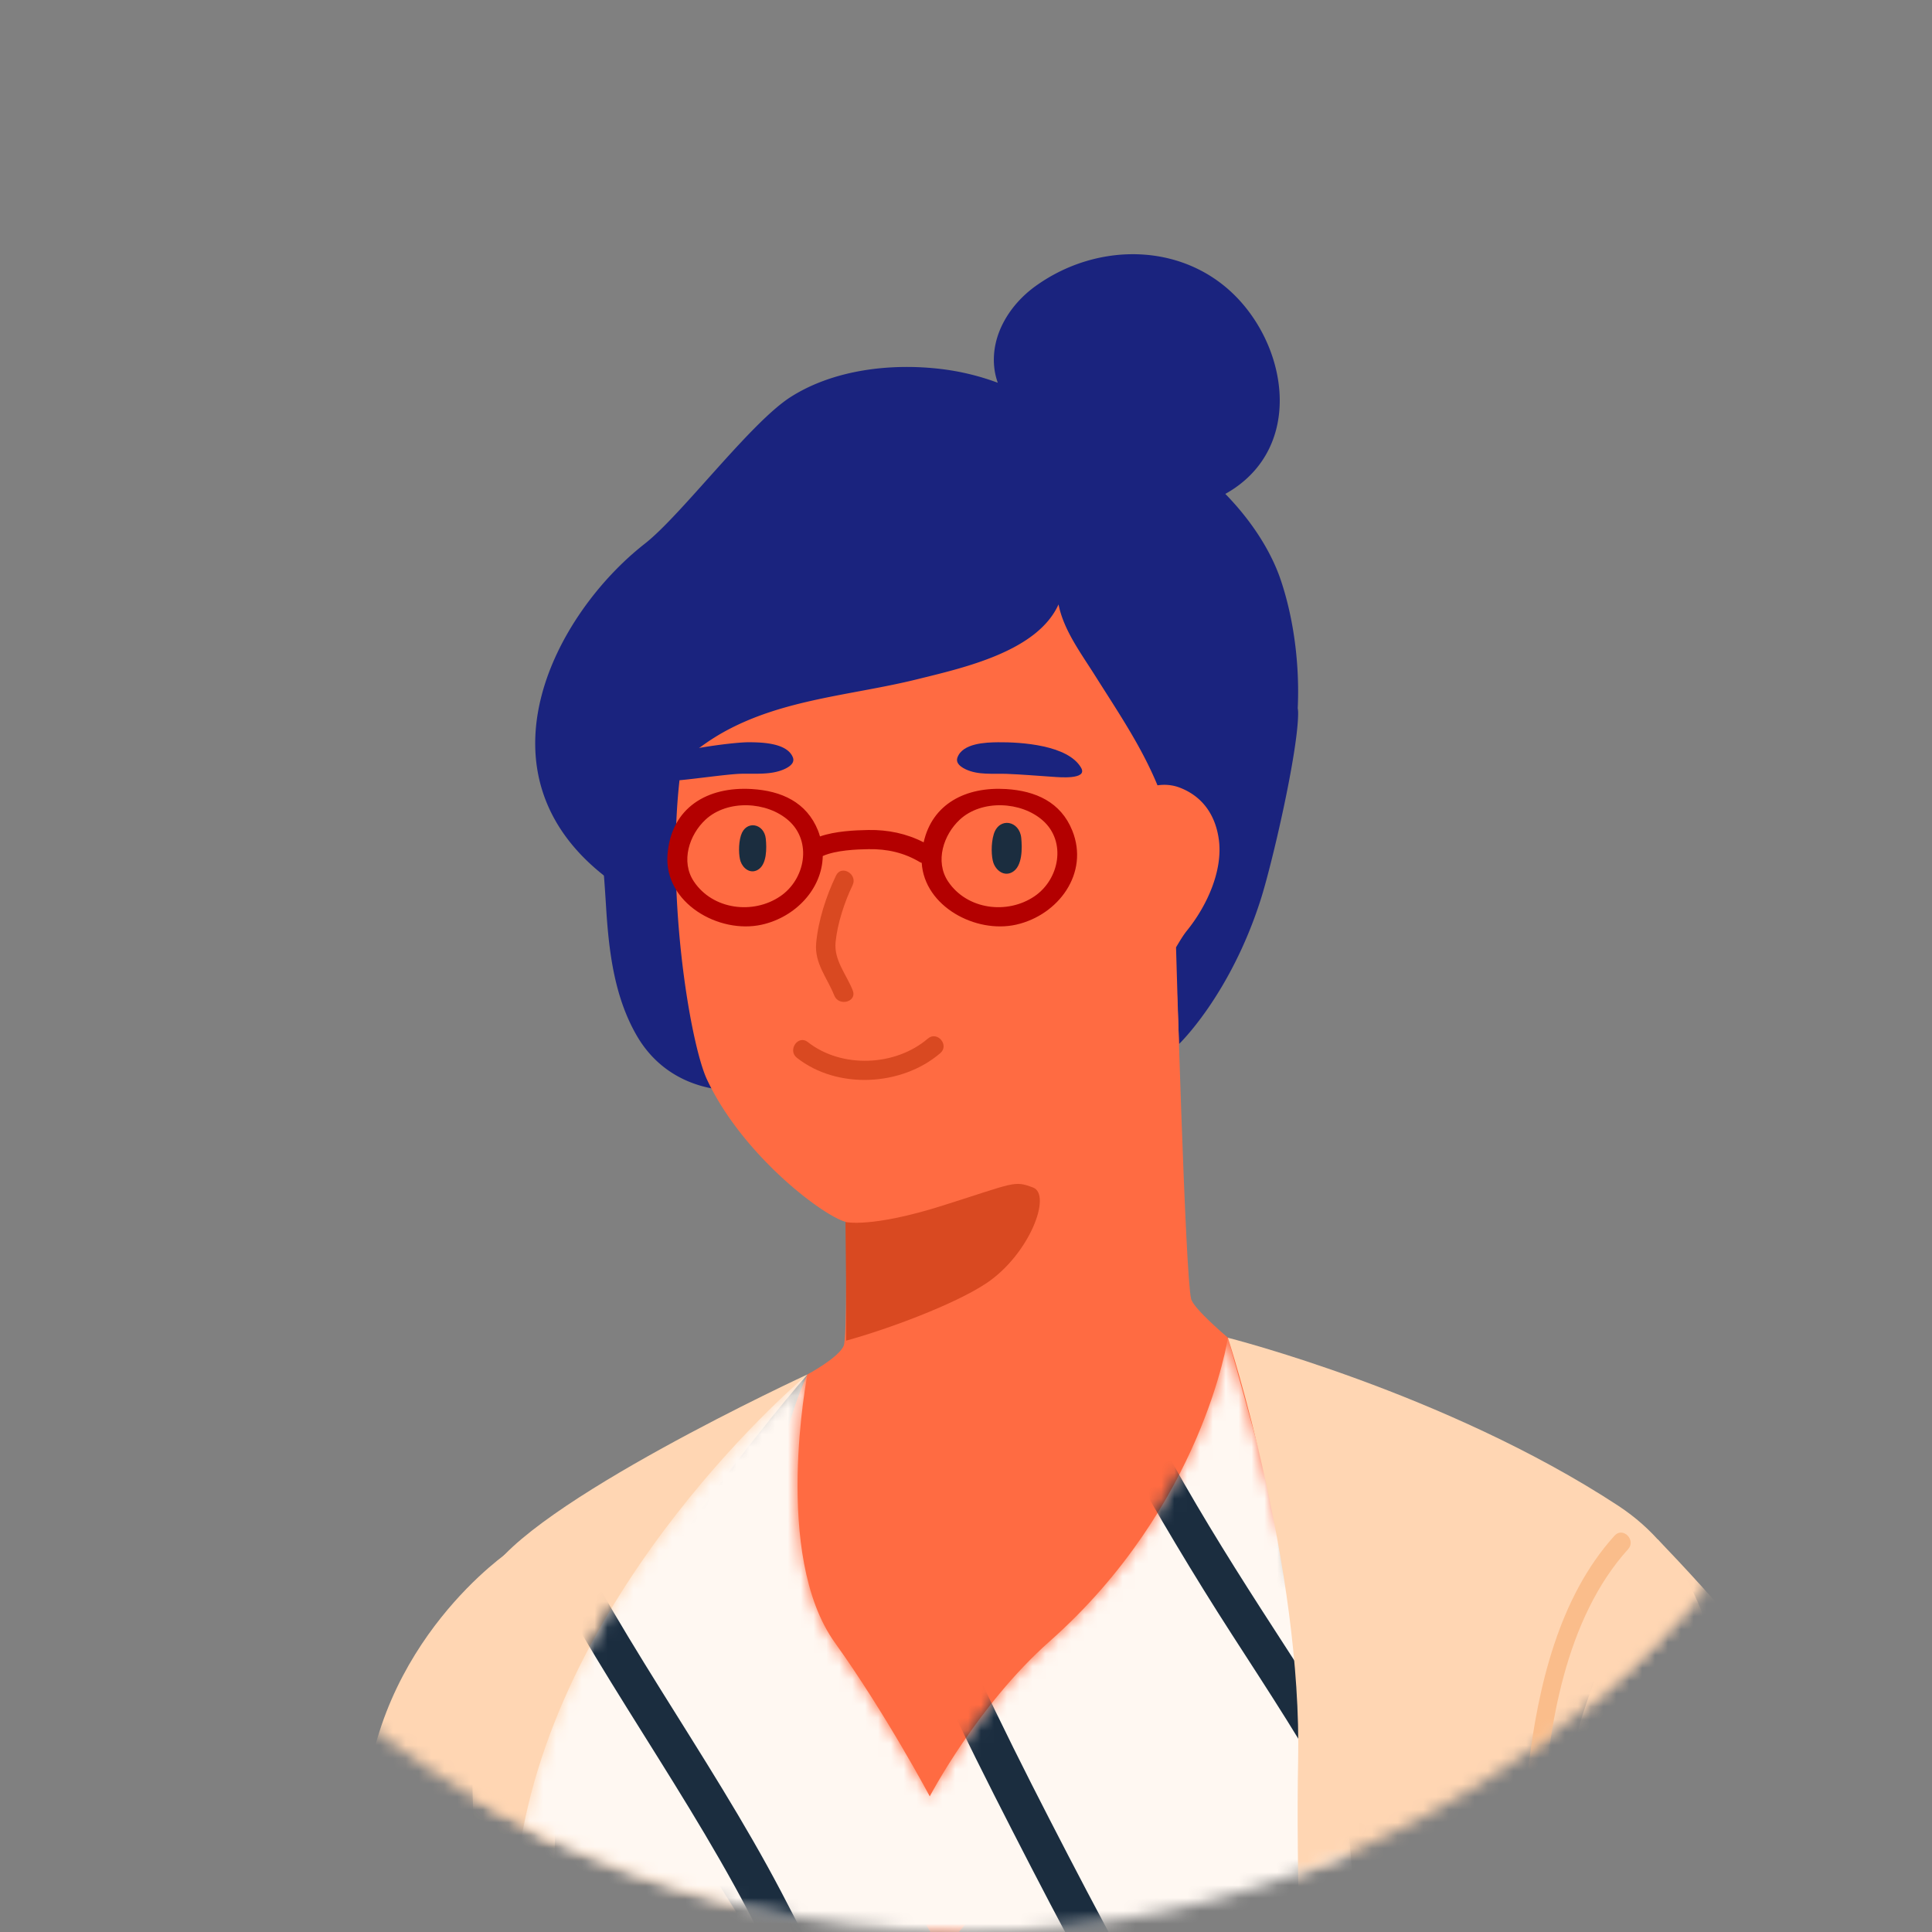
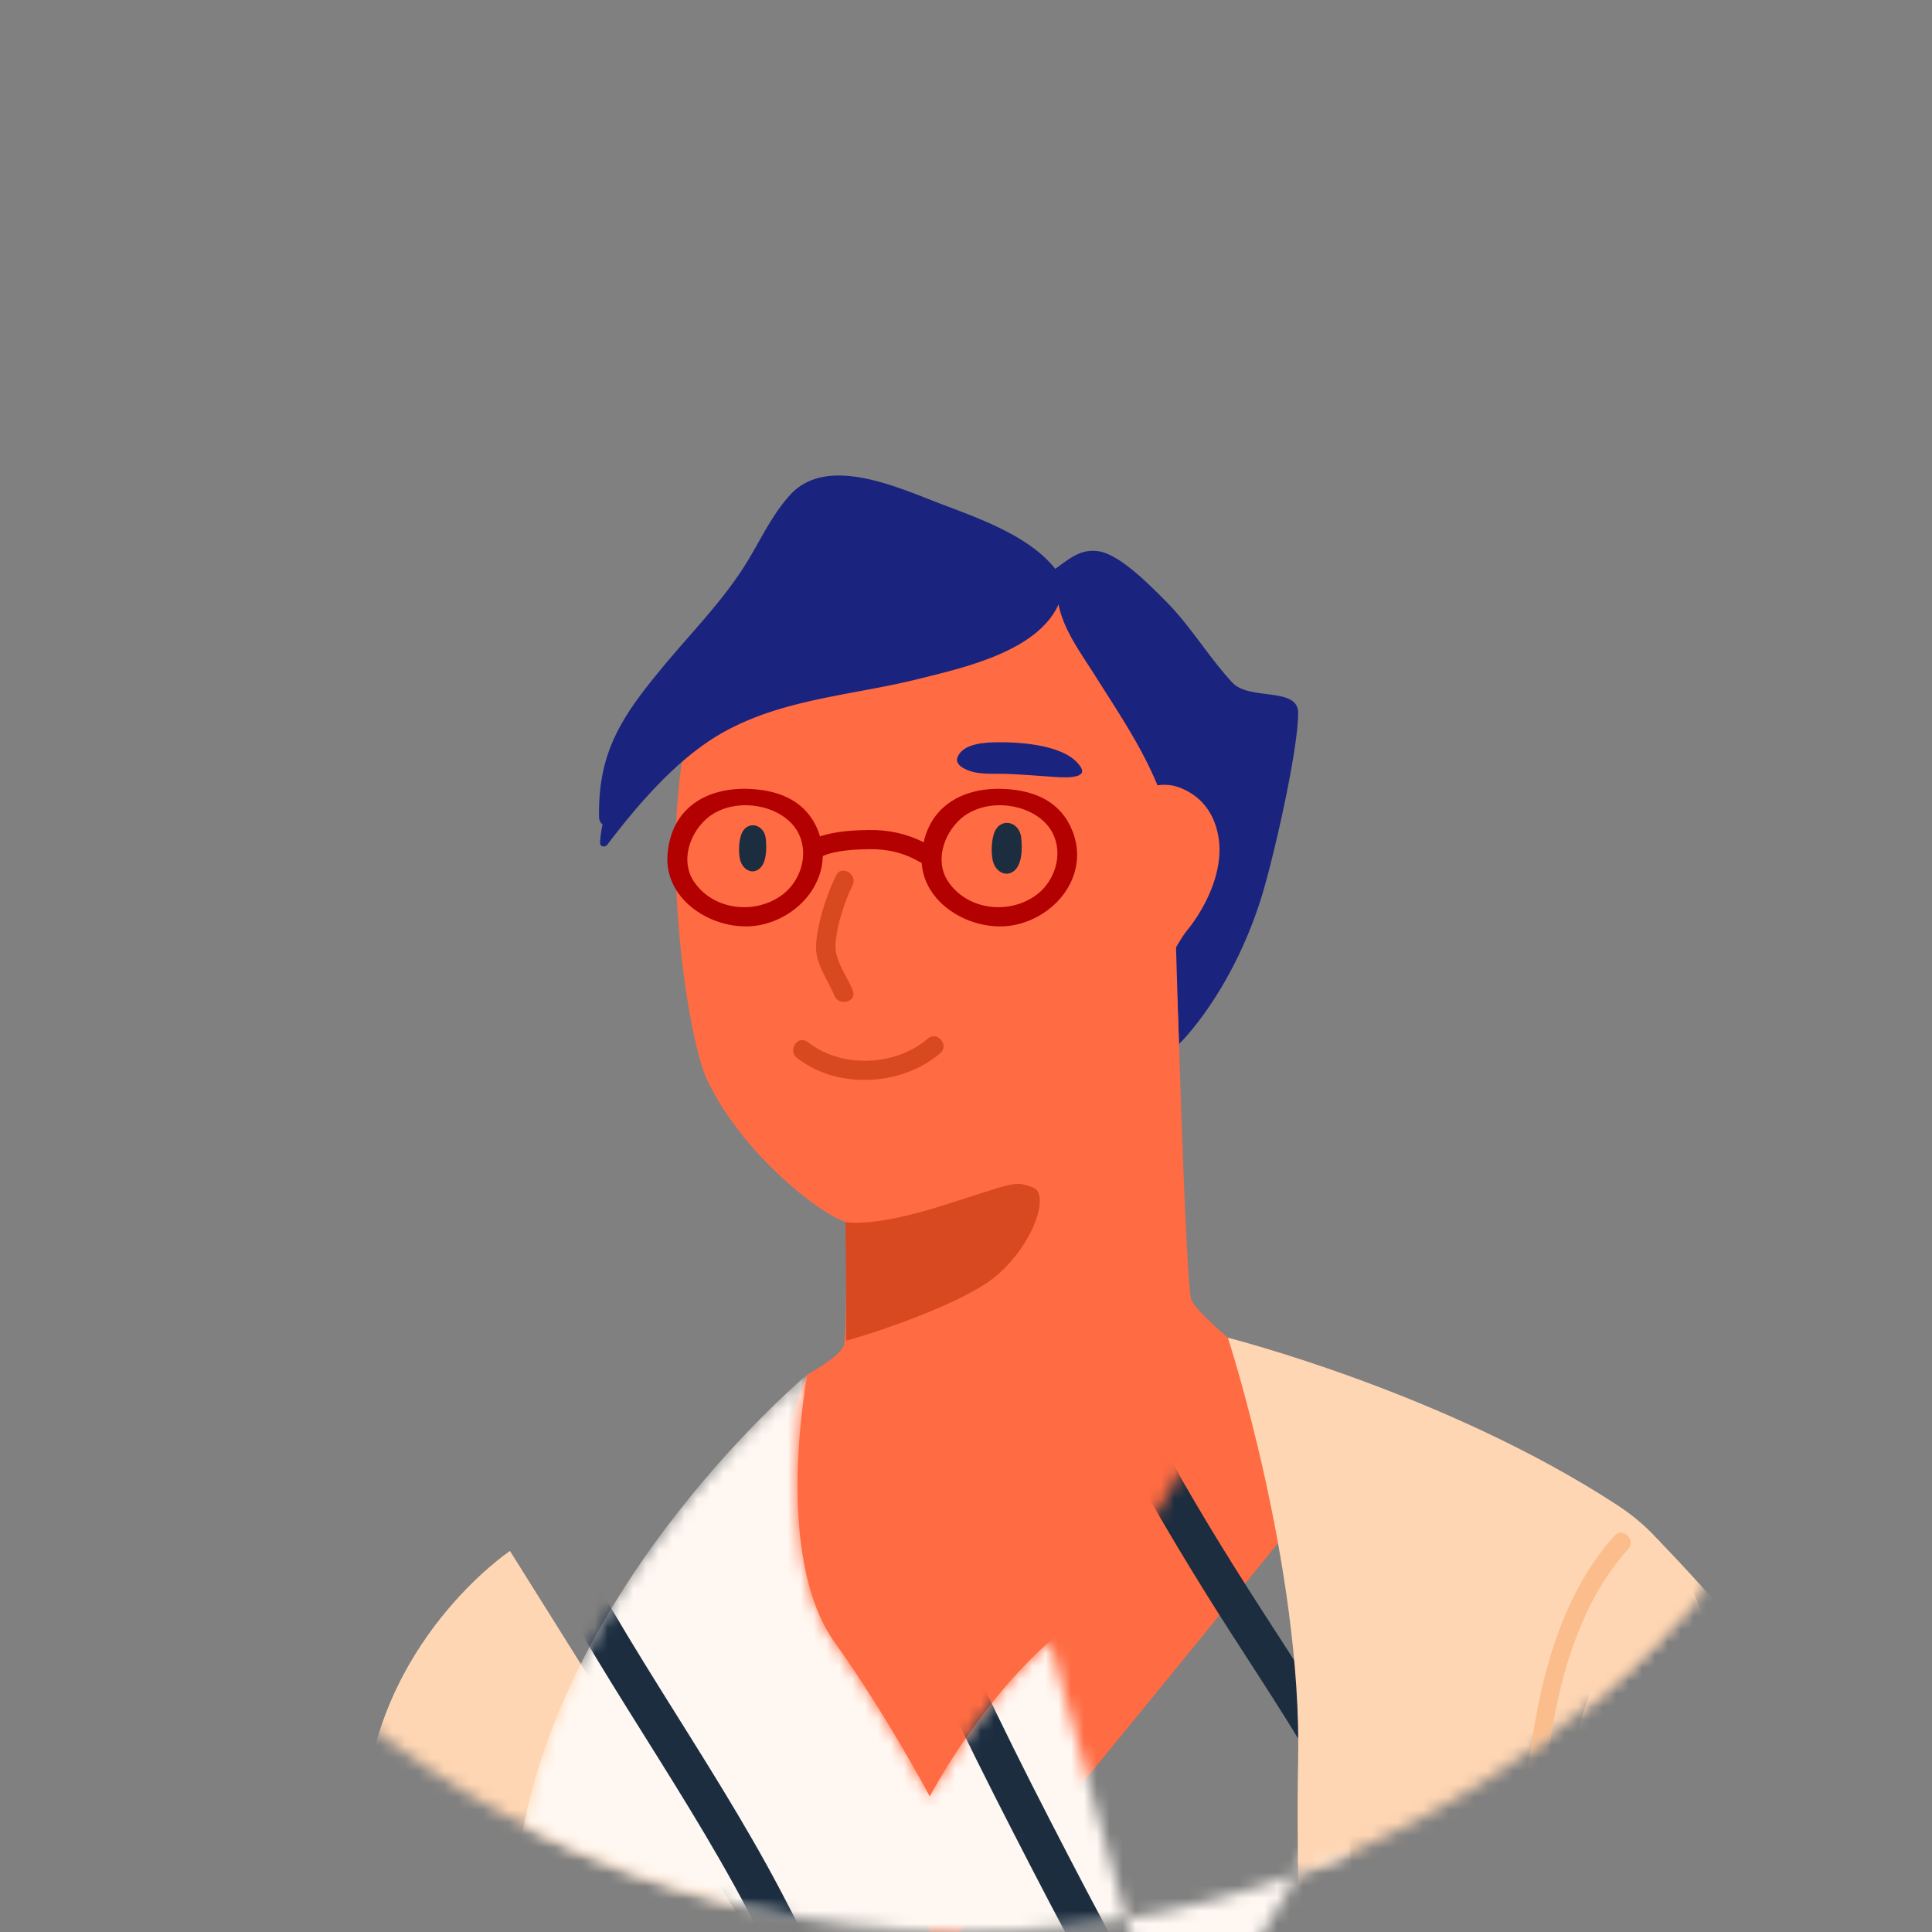
<svg xmlns="http://www.w3.org/2000/svg" xmlns:xlink="http://www.w3.org/1999/xlink" width="150" height="150" viewBox="0 0 150 150">
  <rect x="0" y="0" width="150" height="150" fill="#808080" stroke="none" />
  <defs>
-     <path d="M75 0C33.58 0 0 33.579 0 75s33.579 75 75 75c41.422 0 75-33.579 75-75" id="a" />
    <path d="M75 0C33.58 0 0 33.579 0 75s33.579 75 75 75c41.422 0 75-33.579 75-75S116.422 0 75 0z" id="c" />
    <path d="M75 0C33.58 0 0 33.579 0 75s33.579 75 75 75c41.422 0 75-33.579 75-75" id="e" />
    <path d="M75 0C33.58 0 0 33.579 0 75s33.579 75 75 75c41.422 0 75-33.579 75-75" id="g" />
    <path d="M75 0C33.58 0 0 33.579 0 75s33.579 75 75 75c41.422 0 75-33.579 75-75" id="i" />
    <path d="M75 0C33.58 0 0 33.579 0 75s33.579 75 75 75c41.422 0 75-33.579 75-75" id="k" />
    <path d="M75 0C33.58 0 0 33.579 0 75s33.579 75 75 75c41.422 0 75-33.579 75-75" id="m" />
    <path d="M75 0C33.58 0 0 33.579 0 75s33.579 75 75 75c41.422 0 75-33.579 75-75" id="o" />
    <path d="M75 0C33.58 0 0 33.579 0 75s33.579 75 75 75c41.422 0 75-33.579 75-75" id="q" />
    <path d="M75 0C33.58 0 0 33.579 0 75s33.579 75 75 75c41.422 0 75-33.579 75-75" id="s" />
    <path d="M75 0C33.58 0 0 33.579 0 75s33.579 75 75 75c41.422 0 75-33.579 75-75" id="u" />
    <path d="M75 0C33.58 0 0 33.579 0 75s33.579 75 75 75c41.422 0 75-33.579 75-75" id="w" />
    <path d="M75 0C33.58 0 0 33.579 0 75s33.579 75 75 75c41.422 0 75-33.579 75-75" id="y" />
    <path d="M75 0C33.58 0 0 33.579 0 75s33.579 75 75 75c41.422 0 75-33.579 75-75" id="A" />
    <path d="M75 0C33.58 0 0 33.579 0 75s33.579 75 75 75c41.422 0 75-33.579 75-75" id="C" />
-     <path d="M40.82 23.578c-5.603 4.96-9.3 12.028-9.3 12.028s-3.403-6.398-7.373-11.94C19.287 16.882 22.02 2.85 22.02 2.85S4.023 17.846 0 37.836c10.287 5.306 21.96 8.302 34.333 8.302 10.61 0 20.704-2.203 29.853-6.177-.46-5.018-.735-8.26-.735-8.26L54.665 0s-1.94 13.037-13.846 23.578" id="E" />
+     <path d="M40.82 23.578c-5.603 4.96-9.3 12.028-9.3 12.028s-3.403-6.398-7.373-11.94C19.287 16.882 22.02 2.85 22.02 2.85S4.023 17.846 0 37.836c10.287 5.306 21.96 8.302 34.333 8.302 10.61 0 20.704-2.203 29.853-6.177-.46-5.018-.735-8.26-.735-8.26s-1.94 13.037-13.846 23.578" id="E" />
    <path d="M40.82 23.578c-5.603 4.96-9.3 12.028-9.3 12.028s-3.403-6.398-7.373-11.94C19.287 16.882 22.02 2.85 22.02 2.85S4.023 17.846 0 37.836c10.287 5.306 21.96 8.302 34.333 8.302 10.61 0 20.704-2.203 29.853-6.177-.46-5.018-.735-8.26-.735-8.26L54.665 0s-1.94 13.037-13.846 23.578" id="G" />
    <path d="M40.82 23.578c-5.603 4.96-9.3 12.028-9.3 12.028s-3.403-6.398-7.373-11.94C19.287 16.882 22.02 2.85 22.02 2.85S4.023 17.846 0 37.836c10.287 5.306 21.96 8.302 34.333 8.302 10.61 0 20.704-2.203 29.853-6.177-.46-5.018-.735-8.26-.735-8.26L54.665 0s-1.94 13.037-13.846 23.578" id="I" />
    <path d="M40.82 23.578c-5.603 4.96-9.3 12.028-9.3 12.028s-3.403-6.398-7.373-11.94C19.287 16.882 22.02 2.85 22.02 2.85S4.023 17.846 0 37.836c10.287 5.306 21.96 8.302 34.333 8.302 10.61 0 20.704-2.203 29.853-6.177-.46-5.018-.735-8.26-.735-8.26L54.665 0s-1.94 13.037-13.846 23.578" id="K" />
    <path d="M40.82 23.578c-5.603 4.96-9.3 12.028-9.3 12.028s-3.403-6.398-7.373-11.94C19.287 16.882 22.02 2.85 22.02 2.85S4.023 17.846 0 37.836c10.287 5.306 21.96 8.302 34.333 8.302 10.61 0 20.704-2.203 29.853-6.177-.46-5.018-.735-8.26-.735-8.26L54.665 0s-1.94 13.037-13.846 23.578" id="M" />
    <path d="M75 0C33.58 0 0 33.579 0 75s33.579 75 75 75c41.422 0 75-33.579 75-75" id="O" />
    <path d="M75 0C33.58 0 0 33.579 0 75s33.579 75 75 75c41.422 0 75-33.579 75-75" id="Q" />
    <path d="M75 0C33.58 0 0 33.579 0 75s33.579 75 75 75c41.422 0 75-33.579 75-75" id="S" />
    <path d="M75 0C33.58 0 0 33.579 0 75s33.579 75 75 75c41.422 0 75-33.579 75-75" id="U" />
  </defs>
  <g fill="none" fill-rule="evenodd">
    <g>
      <mask id="b" fill="#fff">
        <use xlink:href="#a" />
      </mask>
      <path d="M60.595 82.77c-.109-.208-.264-.459-.447-.785-.827-1.482-1.8-2.72-2.274-4.358-.512-1.772-.911-3.569-1.336-5.363-.845-3.568-1.864-7.168-4.188-10.088-.181-.227-.408-.47-.7-.468-.366.004-.6.388-.735.73a8.1 8.1 0 0 0-.561 3.194 4.039 4.039 0 0 0-1.872.067 16.019 16.019 0 0 0-2.698-4.996c.828 3.169 1.067 6.411 1.269 9.669.213 3.44.626 7.008 2.395 10.052 1.847 3.177 5.128 4.504 8.717 4.227.268.009.539.003.815-.035.516-.073.879-.222 1.124-.423.742-.608.783-.864.491-1.423" fill="#1A237E" mask="url(#b)" />
    </g>
    <g>
      <mask id="d" fill="#fff">
        <use xlink:href="#c" />
      </mask>
      <path d="M39.593 120.415s-10.486 7.025-11.305 20.294c-.704 11.41-1.736 19.632-3.224 28.54-1.488 8.91-.372 44.101-3.72 55.15-3.348 11.05-5.828 23.642-2.48 30.274 3.348 6.632 23.251 8.12 23.251 8.12s10.07-20.484 13.622-34.516c3.553-14.033 3.253-76.903 3.253-76.903l-19.397-30.96z" fill="#FFD6B3" mask="url(#d)" />
    </g>
    <g>
      <mask id="f" fill="#fff">
        <use xlink:href="#e" />
      </mask>
-       <path d="M62.688 106.712s-18.093 20.666-19.395 32.757c-1.302 12.09 2.604 68.637 0 77.566-2.604 8.928-3.162 45.758-3.162 45.758h-6.138s-2.976-37.202-1.116-50.595c1.86-13.392 5.58-35.116 5.394-42.948-.186-7.832-3.348-41.314-.372-46.894 2.976-5.58 24.789-15.644 24.789-15.644" fill="#FFD6B3" mask="url(#f)" />
    </g>
    <g>
      <mask id="h" fill="#fff">
        <use xlink:href="#g" />
      </mask>
-       <path d="M99.423 44.99c-.785-2.303-2.33-4.637-4.29-6.644.21-.117.422-.244.632-.384 5.143-3.435 4.257-10.422.543-14.564-4.123-4.599-11.02-4.72-15.925-1.173-1.969 1.423-3.443 3.75-3.193 6.263.043.435.14.843.278 1.23a19.118 19.118 0 0 0-4.45-1.074c-3.862-.454-8.282.052-11.622 2.173-3.122 1.981-8.479 9.163-11.332 11.395-7.019 5.492-13.519 17.873-2.94 25.948 4.23 3.229 6.87-1.237 7.516-.677 1.905 1.652.082 3.98 2.001 5.61 1.786 1.518 3.921 2.187 6.02 3.162.014.008.022.015.037.015 5.067 2.359 8.861 3.988 14.538 2.493 5.268-1.384 10.149-4.42 15.06-6.682 1.79-.829 3.944-1.968 5.28-3.459.629-.701.85-2.069.903-2.992.863-3.154 1.92-6.317 2.202-9.53.32-3.602-.09-7.672-1.258-11.11" fill="#1A237E" mask="url(#h)" />
    </g>
    <g>
      <mask id="j" fill="#fff">
        <use xlink:href="#i" />
      </mask>
      <path d="M85.414 47.213c-5.376-1.907-20.462-9.017-20.462-9.017s-9.018 8.323-11.445 18.034c-.049.208-.104.416-.14.624a25.11 25.11 0 0 0-.415 2.234c-1.443 9.524.603 21.891 1.942 24.735C57.73 89.858 64.265 94.68 65.819 94.9c5.459.784 18.152-4.945 21.85-7.976 3.696-3.031 5.201-10.058 5.201-10.058l4.162-17.688S90.79 49.12 85.414 47.213" fill="#FF6B42" mask="url(#j)" />
    </g>
    <g>
      <mask id="l" fill="#fff">
        <use xlink:href="#k" />
      </mask>
      <path d="M100.786 55.33c-.015-2.023-3.796-.912-5.113-2.34-1.897-2.055-3.288-4.473-5.282-6.437-1.168-1.16-3.467-3.527-5.127-3.757-1.398-.194-2.24.595-3.333 1.369-2.046-2.582-5.997-3.944-8.906-5.052-3.34-1.272-8.832-3.84-11.689-.677-1.436 1.577-2.314 3.556-3.437 5.357-1.756 2.82-4.092 5.186-6.213 7.723-3.259 3.906-5.283 6.726-5.171 11.934 0 .26.112.44.268.558a8.368 8.368 0 0 0-.194 1.429c-.007.327.395.364.558.149 2.426-3.185 5.462-6.734 8.974-8.713 4.65-2.612 10.022-2.88 15.096-4.137 3.564-.885 9.315-2.143 10.967-5.81.395 1.993 1.726 3.764 2.813 5.49 1.89 2.999 3.764 5.737 5.03 8.951 1.204 8.37 1.508 19.694 1.508 19.694s3.965-3.781 6.338-11.196c.903-2.82 2.928-11.58 2.913-14.535" fill="#1A237E" mask="url(#l)" />
    </g>
    <g>
      <mask id="n" fill="#fff">
        <use xlink:href="#m" />
      </mask>
      <path d="M62.688 106.712s-3.732 7.74-2.158 14.776c2.965 13.256 12.23 30.002 12.658 29.886.655-.194 32.418-39.435 32.418-39.435s-12.665-9.325-13.127-11.088c-.461-1.771-1.172-27.298-1.172-27.298s-11.76 6.093-12.362 6.093c-.603 0-13.34 8.363-13.34 8.363l.037 2.403c.03 2.403.074 6.175.052 9.21-.008 2.523-.06 4.54-.186 4.852-.372.93-2.82 2.238-2.82 2.238" fill="#FF6B42" mask="url(#n)" />
    </g>
    <g>
      <mask id="p" fill="#fff">
        <use xlink:href="#o" />
      </mask>
      <path d="M65.694 104.087c3.155-.863 8.385-2.79 10.877-4.45 3.349-2.231 5.12-6.881 3.631-7.44-1.488-.557-1.398-.371-6.979 1.392-5.58 1.77-7.581 1.287-7.581 1.287.03 2.403.074 6.176.052 9.211" fill="#D94921" mask="url(#p)" />
    </g>
    <g>
      <mask id="r" fill="#fff">
        <use xlink:href="#q" />
      </mask>
      <path d="M77.16 64.75c.42-1.333 1.995-1.036 2.129.303.077.779.107 2.22-.706 2.666-.637.348-1.25-.136-1.457-.733-.153-.437-.206-1.472.034-2.236" fill="#1B2D3F" mask="url(#r)" />
    </g>
    <g>
      <mask id="t" fill="#fff">
        <use xlink:href="#s" />
      </mask>
      <path d="M57.529 64.855c.38-1.208 1.807-.938 1.928.274.07.706.098 2.012-.639 2.415-.578.316-1.132-.124-1.32-.663-.139-.397-.187-1.335.03-2.026" fill="#1B2D3F" mask="url(#t)" />
    </g>
    <g>
      <mask id="v" fill="#fff">
        <use xlink:href="#u" />
      </mask>
      <path d="M74.333 58.818c.401-1.121 2.202-1.179 3.149-1.189 1.797-.02 5.442.216 6.454 1.98.55.957-1.783.728-2.22.7-1.186-.078-2.375-.182-3.564-.227-1.052-.039-2.204.11-3.184-.357-.599-.285-.743-.605-.635-.907" fill="#1A237E" mask="url(#v)" />
    </g>
    <g>
      <mask id="x" fill="#fff">
        <use xlink:href="#w" />
      </mask>
-       <path d="M52.458 60.6c1.121-.07 3.892-.482 5.013-.523 1.13-.035 2.362.11 3.409-.354.638-.284.794-.603.683-.908-.43-1.124-2.362-1.18-3.371-1.187-1.033-.014-4.056.392-5.289.738a23.6 23.6 0 0 0-.445 2.234" fill="#1A237E" mask="url(#x)" />
    </g>
    <g>
      <mask id="z" fill="#fff">
        <use xlink:href="#y" />
      </mask>
      <path d="M72.037 80.636c-2.516 2.159-6.698 2.334-9.317.27-.754-.595-1.599.63-.85 1.221 3.137 2.473 8.136 2.212 11.133-.36.728-.624-.238-1.756-.966-1.13" fill="#D94921" mask="url(#z)" />
    </g>
    <g>
      <mask id="B" fill="#fff">
        <use xlink:href="#A" />
      </mask>
      <path d="M94.63 65.189c-.238-1.78-1.162-3.316-3.03-4.036-1.735-.667-3.882.234-4.282 2.04a.551.551 0 0 0-.008.172c-1.081 1.64-1.374 4.935-1.564 5.882-.278 1.386-3.236 9.33.429 8.975.985-.095 2.063-.968 2.936-1.872 1.397-.952 2.178-3.026 3.04-4.093 1.539-1.9 2.805-4.64 2.48-7.068" fill="#FF6B42" mask="url(#B)" />
    </g>
    <g>
      <mask id="D" fill="#fff">
        <use xlink:href="#C" />
      </mask>
      <path d="M64.875 73.137c.145-1.444.694-3.111 1.32-4.41.414-.86-.87-1.615-1.285-.752-.763 1.585-1.385 3.495-1.543 5.254-.14 1.574.856 2.677 1.406 4.062.349.88 1.789.496 1.435-.395-.496-1.25-1.475-2.347-1.333-3.759" fill="#D94921" mask="url(#D)" />
    </g>
    <g>
      <g transform="translate(40.668 103.862)">
        <mask id="F" fill="#fff">
          <use xlink:href="#E" />
        </mask>
        <path d="M22.02 2.85s-2.734 14.031 2.127 20.817c3.97 5.541 7.372 11.94 7.372 11.94s3.698-7.069 9.3-12.03C52.725 13.038 54.666 0 54.666 0l8.786 31.7s4.34 51.339 7.502 61.383c3.162 10.045 11.496 31.332 11.496 31.332s-25.363 11.45-48.371 11.637c-23.009.186-45.638-9.424-44.1-15.514 2.777-11.007 6.639-36.54 7.006-45.946.484-12.387 1.732-28.058 2.594-34.274C2.518 19.1 22.02 2.85 22.02 2.85" fill="#FFF8F2" mask="url(#F)" />
      </g>
      <g transform="translate(40.668 103.862)">
        <mask id="H" fill="#fff">
          <use xlink:href="#G" />
        </mask>
        <path d="M74.27 143.053c-1.681-2.303-2.748-4.992-4.362-7.359-1.742-2.554-3.661-4.981-5.441-7.508-3.665-5.201-6.899-10.694-9.962-16.267-6.106-11.11-12.09-22.37-17.614-33.78-5.657-11.688-10.856-23.602-16.896-35.101C14.278 32.152 6.673 22.345 1.602 11.11c-.786-1.743-3.352-.232-2.57 1.502 5.071 11.234 12.676 21.04 18.393 31.927 6.04 11.5 11.24 23.413 16.897 35.1 5.523 11.412 11.507 22.67 17.614 33.782 3.062 5.572 6.293 11.067 9.96 16.266 1.783 2.526 3.7 4.955 5.442 7.508 1.615 2.367 2.68 5.056 4.362 7.36 1.118 1.531 3.702.048 2.57-1.503" fill="#1B2D3F" mask="url(#H)" />
      </g>
      <g transform="translate(40.668 103.862)">
        <mask id="J" fill="#fff">
          <use xlink:href="#I" />
        </mask>
        <path d="M78.07 100.33c-3.1-7.173-6.008-13.867-10.725-20.164-5.074-6.775-9.965-13.694-14.422-20.894-4.383-7.082-8.288-14.464-12.097-21.868-1.911-3.716-3.784-7.456-5.555-11.24-.765-1.637-1.428-3.33-2.249-4.94-.77-1.508-2.122-2.729-2.818-4.226-.806-1.735-3.372-.225-2.57 1.503.644 1.382 1.792 2.365 2.546 3.706.865 1.537 1.486 3.224 2.223 4.825 1.745 3.798 3.63 7.537 5.536 11.256 3.901 7.615 7.91 15.208 12.415 22.486 4.335 7.004 9.082 13.743 14.009 20.341 4.862 6.512 7.929 13.295 11.138 20.718.758 1.753 3.323.24 2.57-1.502" fill="#1B2D3F" mask="url(#J)" />
      </g>
      <g transform="translate(40.668 103.862)">
        <mask id="L" fill="#fff">
          <use xlink:href="#K" />
        </mask>
        <path d="M73.494 47.203c-3.166-3.692-5.403-7.97-7.698-12.228-2.286-4.24-4.88-8.24-7.499-12.28-2.77-4.274-5.487-8.581-7.965-13.033-1.821-3.273-4.807-7.137-4.676-11.01.065-1.915-2.912-1.913-2.976 0-.126 3.725 2.062 7.077 3.811 10.21 2.69 4.816 5.491 9.534 8.482 14.17 2.86 4.434 5.744 8.799 8.253 13.445 2.425 4.492 4.825 8.936 8.163 12.83 1.249 1.457 3.346-.657 2.105-2.104" fill="#1B2D3F" mask="url(#L)" />
      </g>
      <g transform="translate(40.668 103.862)">
        <mask id="N" fill="#fff">
          <use xlink:href="#M" />
        </mask>
-         <path d="M48.429 158.366c-6.46-9.403-10.916-20.5-15.32-30.984-4.4-10.476-8.822-20.812-13.817-31.024C14.075 85.69 9.105 74.903 4.282 64.052 1.775 58.416-.527 52.712-2.775 46.97c-1.264-3.228-2.304-8.33-5.598-10.135-1.112-.61-2.56.402-2.186 1.68.39 1.337.988 2.265 1.839 3.352.324.414.716.547 1.092.502.607 1.404 1.028 2.96 1.451 4.035 1.069 2.712 2.11 5.435 3.193 8.141 2.013 5.03 4.222 9.974 6.44 14.917 4.665 10.401 9.477 20.738 14.524 30.96 4.961 10.047 9.078 20.383 13.495 30.67 4.186 9.751 8.354 20.002 14.383 28.776 1.078 1.568 3.658.082 2.57-1.502" fill="#1B2D3F" mask="url(#N)" />
      </g>
    </g>
    <g>
      <g>
        <mask id="P" fill="#fff">
          <use xlink:href="#O" />
        </mask>
        <path d="M95.333 103.862s5.779 17.75 5.453 32.879c-.326 15.128 1.534 61.01 4.82 69.94 3.287 8.927 16.11 46.75 17.51 56.112 1.401 9.363 4.625 80.542 6.114 84.758 1.488 4.216 8.928-.496 14.136-6.448 5.209-5.952 12.649-7.937 8.433-29.018-4.216-21.08-29.266-102.925-30.01-115.078-.744-12.152 25.236-66.095 3.844-80.107-13.41-8.785-30.3-13.038-30.3-13.038" fill="#FFD6B3" mask="url(#P)" />
      </g>
      <g>
        <mask id="R" fill="#fff">
          <use xlink:href="#Q" />
        </mask>
        <path d="M128.71 119.525s37.212 37.759 37.19 66.144c-.017 21.011-32.163 58.4-37.473 59.808-5.31 1.408-12.998-40.873-12.378-43.29.62-2.419 6.324-59.896 5.952-64.36-.372-4.464 6.709-18.302 6.709-18.302" fill="#FFD6B3" mask="url(#R)" />
      </g>
      <g>
        <mask id="T" fill="#fff">
          <use xlink:href="#S" />
        </mask>
        <path d="M125.217 163.438c-2.718-7.447-5.767-14.259-5.395-22.35.32-6.954 1.741-15.458 6.585-20.81.642-.709-.407-1.764-1.051-1.053-4.334 4.788-5.933 11.723-6.69 17.96-1.017 8.361.703 15.252 3.734 23.046 1.944 5 3.824 9.998 4.1 15.414.27 5.32-.922 10.496-2.523 15.532-2.309 7.26-6.527 15.858-3.202 23.443.383.875 1.666.118 1.285-.751-3.563-8.127 2.388-18.201 4.447-26.008 2.22-8.416 1.684-16.271-1.29-24.423" fill="#FABD8B" mask="url(#T)" />
      </g>
      <g>
        <mask id="V" fill="#fff">
          <use xlink:href="#U" />
        </mask>
        <path d="M80.325 69.582c-2.111 1.442-5.25 1.053-6.719-1.151-1.029-1.546-.36-3.62.917-4.8 1.694-1.566 4.764-1.424 6.453.084 1.832 1.636 1.277 4.55-.651 5.867m-19.74 0c-2.11 1.442-5.25 1.053-6.718-1.151-1.03-1.546-.36-3.62.916-4.8 1.695-1.566 4.764-1.424 6.453.084 1.832 1.636 1.277 4.55-.65 5.867m22.667-5.092c-.894-2.226-2.858-3.085-5.128-3.228-3.146-.197-5.748 1.154-6.413 4.137-1.324-.682-2.778-.983-4.28-.958-1.084.017-2.59.09-3.769.5-.045-.15-.09-.3-.15-.451-.894-2.226-2.857-3.085-5.128-3.228-3.459-.216-6.269 1.432-6.56 5.071-.3 3.771 3.992 6.207 7.327 5.457 2.618-.588 4.678-2.782 4.726-5.328 1.032-.458 2.625-.518 3.553-.533 1.445-.024 2.765.27 4.008 1.018.042.025.081.027.122.044.213 3.39 4.194 5.504 7.33 4.8 3.278-.738 5.692-3.988 4.362-7.301" fill="#B30000" mask="url(#V)" />
      </g>
    </g>
  </g>
</svg>